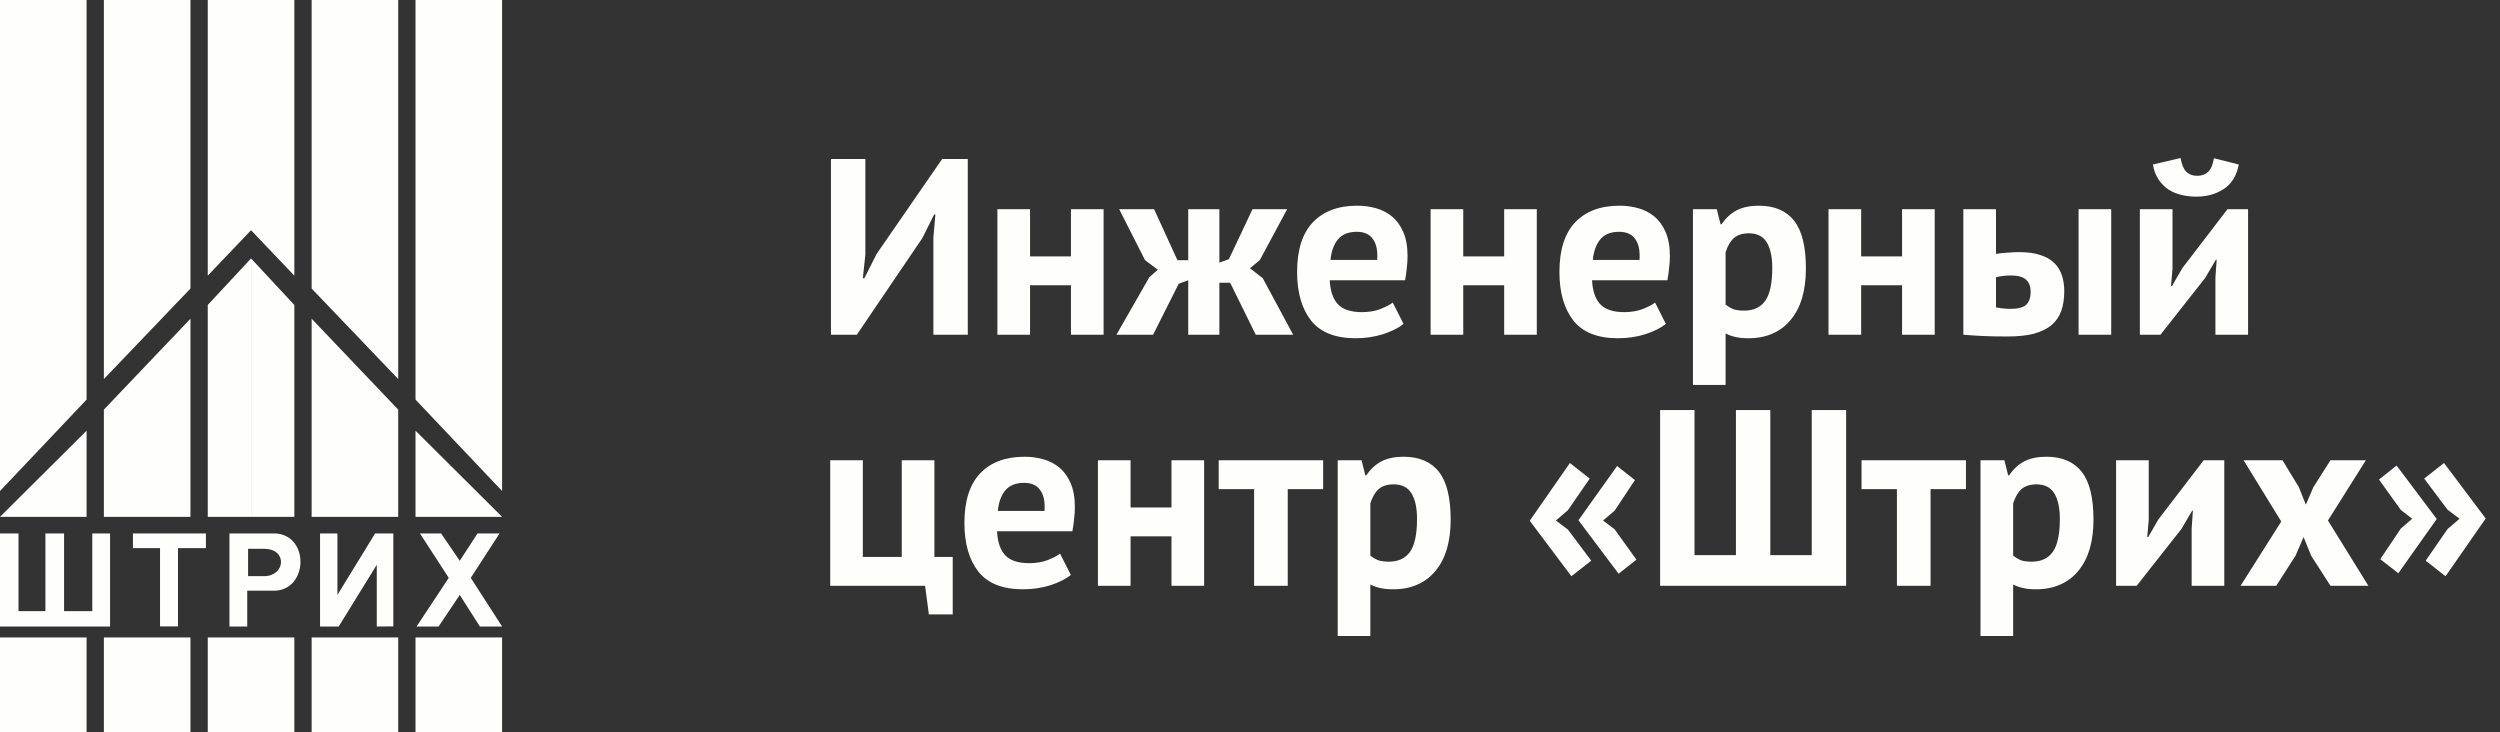
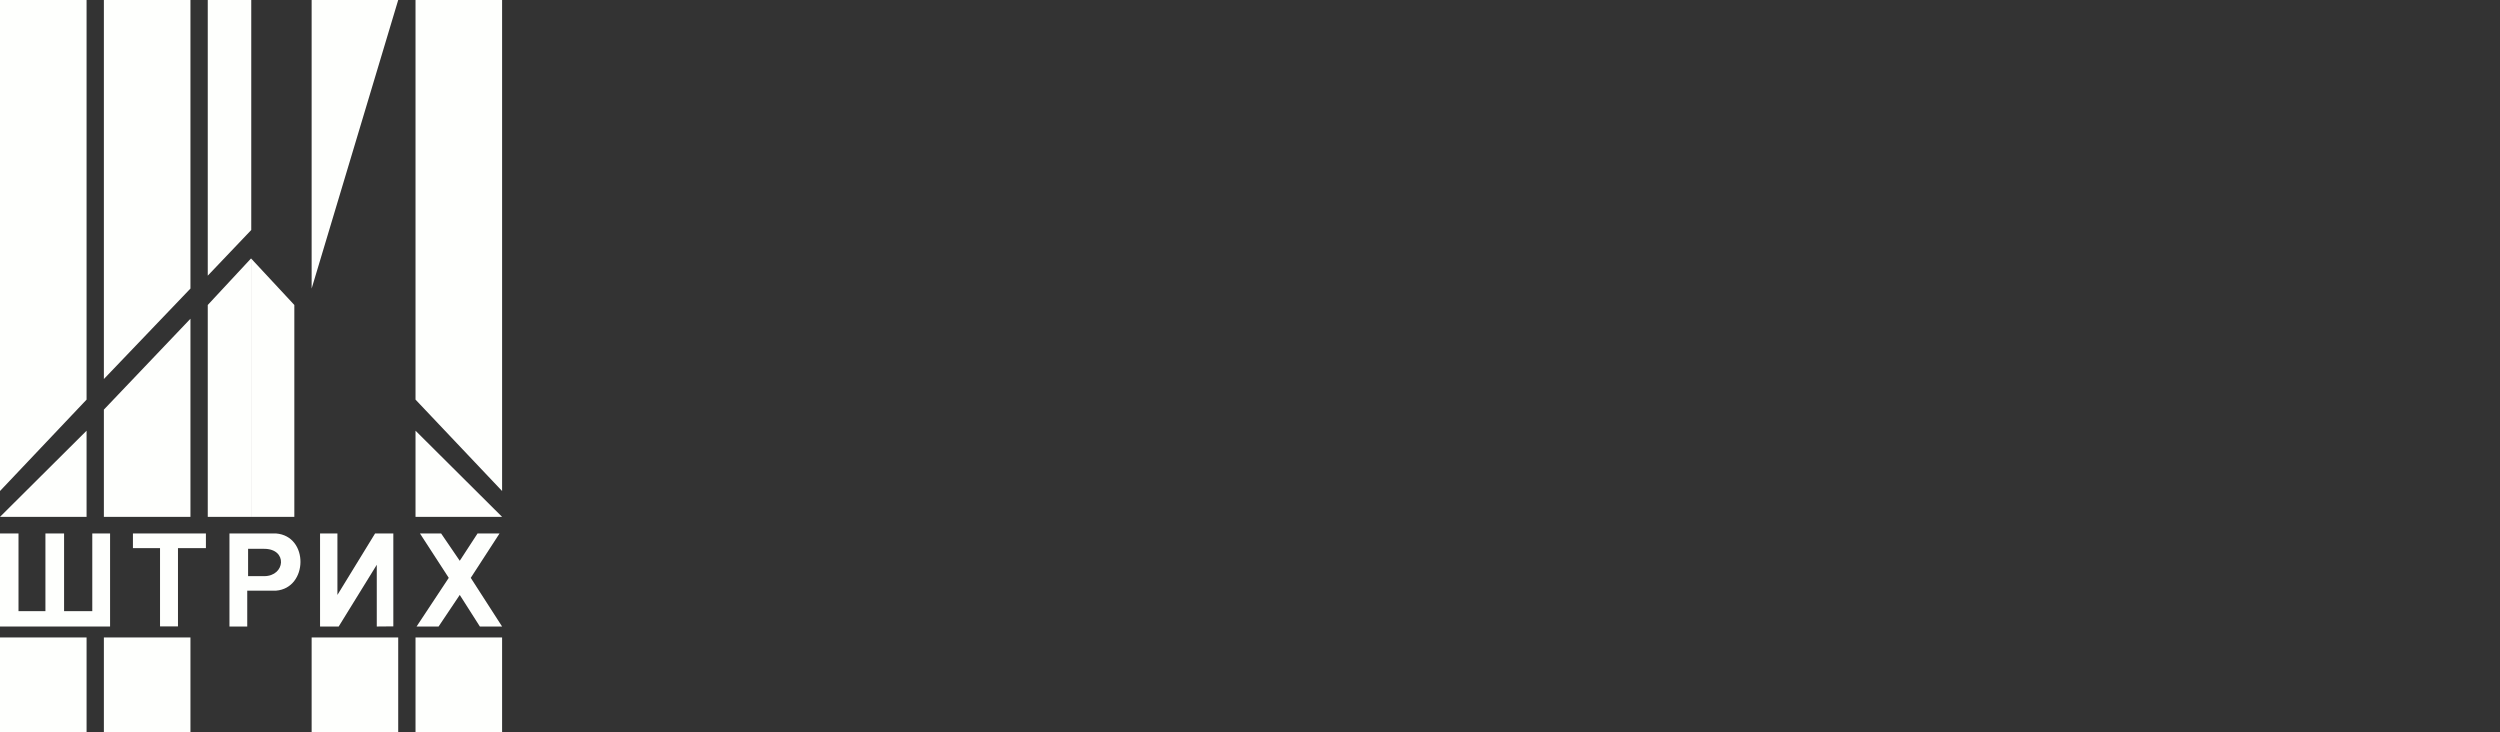
<svg xmlns="http://www.w3.org/2000/svg" width="239" height="70" viewBox="0 0 239 70" fill="none">
  <rect x="0" y="0" width="239" height="70" fill="#333333" stroke="none" />
  <path d="M8.276 0H0V46.941L8.276 38.203V0Z" fill="#FEFFFD" />
  <path d="M18.207 0H9.931V36.235L18.207 27.585V0Z" fill="#FEFFFD" />
  <path d="M9.931 49.412H18.207V30.471L9.931 39.16V49.412Z" fill="#FEFFFD" />
  <path fill-rule="evenodd" clip-rule="evenodd" d="M24.02 0H19.862V26.353L24.02 21.988V0Z" fill="#FEFFFD" />
-   <path fill-rule="evenodd" clip-rule="evenodd" d="M23.98 0H28.138V26.353L23.98 21.988V0Z" fill="#FEFFFD" />
  <path d="M8.276 41.176L0 49.412H8.276V41.176Z" fill="#FEFFFD" />
  <path d="M39.724 0H48V46.941L39.724 38.203V0Z" fill="#FEFFFD" />
-   <path d="M29.793 0H38.069V36.235L29.793 27.585V0Z" fill="#FEFFFD" />
-   <path d="M38.069 49.412H29.793V30.471L38.069 39.16V49.412Z" fill="#FEFFFD" />
+   <path d="M29.793 0H38.069L29.793 27.585V0Z" fill="#FEFFFD" />
  <path fill-rule="evenodd" clip-rule="evenodd" d="M24 49.412H28.138V29.155L24 24.706V49.412Z" fill="#FEFFFD" />
  <path fill-rule="evenodd" clip-rule="evenodd" d="M24 49.412H19.862V29.155L24 24.706V49.412Z" fill="#FEFFFD" />
  <path d="M39.724 41.176L48 49.412H39.724V41.176Z" fill="#FEFFFD" />
  <rect y="60.941" width="8.276" height="9.059" fill="#FEFFFD" />
  <rect x="9.931" y="60.941" width="8.276" height="9.059" fill="#FEFFFD" />
-   <rect x="19.862" y="60.941" width="8.276" height="9.059" fill="#FEFFFD" />
  <rect x="29.793" y="60.941" width="8.276" height="9.059" fill="#FEFFFD" />
  <rect x="39.724" y="60.941" width="8.276" height="9.059" fill="#FEFFFD" />
  <path d="M0 50.999V59.895H10.523V50.999H8.823V58.426H6.126V50.999H4.343V58.426H1.769V50.999H0Z" fill="#FEFFFD" />
  <path d="M12.708 50.999H19.685V52.401H17.014V59.884H15.299V52.401H12.708V50.999Z" fill="#FEFFFD" />
  <path fill-rule="evenodd" clip-rule="evenodd" d="M21.936 50.999H26.388C29.545 51.244 29.464 56.222 26.388 56.467H23.636V59.895H21.936V50.999ZM23.717 55.08V52.468H25.255C27.521 52.468 27.278 55.08 25.255 55.08H23.717Z" fill="#FEFFFD" />
  <path d="M30.597 50.999H32.257V56.875L35.858 50.999H37.602V59.881L36.02 59.895V53.993L32.378 59.895H30.597V50.999Z" fill="#FEFFFD" />
  <path d="M40.148 50.999H42.172L43.953 53.611L45.653 50.999H47.757L45.005 55.243L48 59.895H45.876L43.953 56.875L41.929 59.895H39.825L42.901 55.243L40.148 50.999Z" fill="#FEFFFD" />
-   <path d="M89.232 22.688L89.424 20.504H89.304L88.176 22.76L81.912 32H79.44V15.2H82.728V24.344L82.488 26.6H82.632L83.808 24.272L90.072 15.2H92.52V32H89.232V22.688ZM102.384 27.272H98.472V32H95.352V20H98.472V24.512H102.384V20H105.504V32H102.384V27.272ZM112.683 27.128L110.235 32H106.731L109.875 26.504L110.691 25.784L109.467 24.872L106.995 20H110.331L112.563 24.872H113.595V20H116.571V25.112L117.483 24.776L119.739 20H123.051L120.435 24.872L119.499 25.64L120.723 26.6L123.627 32H120.051L117.603 27.032H116.571V32H113.595V26.792L112.683 27.128ZM134.179 30.968C133.699 31.352 133.043 31.68 132.211 31.952C131.395 32.208 130.523 32.336 129.595 32.336C127.659 32.336 126.243 31.776 125.347 30.656C124.451 29.52 124.003 27.968 124.003 26C124.003 23.888 124.507 22.304 125.515 21.248C126.523 20.192 127.939 19.664 129.763 19.664C130.371 19.664 130.963 19.744 131.539 19.904C132.115 20.064 132.627 20.328 133.075 20.696C133.523 21.064 133.883 21.56 134.155 22.184C134.427 22.808 134.563 23.584 134.563 24.512C134.563 24.848 134.539 25.208 134.491 25.592C134.459 25.976 134.403 26.376 134.323 26.792H127.123C127.171 27.8 127.427 28.56 127.891 29.072C128.371 29.584 129.139 29.84 130.195 29.84C130.851 29.84 131.435 29.744 131.947 29.552C132.475 29.344 132.875 29.136 133.147 28.928L134.179 30.968ZM129.715 22.16C128.899 22.16 128.291 22.408 127.891 22.904C127.507 23.384 127.275 24.032 127.195 24.848H131.659C131.723 23.984 131.587 23.32 131.251 22.856C130.931 22.392 130.419 22.16 129.715 22.16ZM143.798 27.272H139.886V32H136.766V20H139.886V24.512H143.798V20H146.918V32H143.798V27.272ZM159.257 30.968C158.777 31.352 158.121 31.68 157.289 31.952C156.473 32.208 155.601 32.336 154.673 32.336C152.737 32.336 151.321 31.776 150.425 30.656C149.529 29.52 149.081 27.968 149.081 26C149.081 23.888 149.585 22.304 150.593 21.248C151.601 20.192 153.017 19.664 154.841 19.664C155.449 19.664 156.041 19.744 156.617 19.904C157.193 20.064 157.705 20.328 158.153 20.696C158.601 21.064 158.961 21.56 159.233 22.184C159.505 22.808 159.641 23.584 159.641 24.512C159.641 24.848 159.617 25.208 159.569 25.592C159.537 25.976 159.481 26.376 159.401 26.792H152.201C152.249 27.8 152.505 28.56 152.969 29.072C153.449 29.584 154.217 29.84 155.273 29.84C155.929 29.84 156.513 29.744 157.025 29.552C157.553 29.344 157.953 29.136 158.225 28.928L159.257 30.968ZM154.793 22.16C153.977 22.16 153.369 22.408 152.969 22.904C152.585 23.384 152.353 24.032 152.273 24.848H156.737C156.801 23.984 156.665 23.32 156.329 22.856C156.009 22.392 155.497 22.16 154.793 22.16ZM161.845 20H164.125L164.485 21.44H164.581C164.997 20.832 165.485 20.384 166.045 20.096C166.621 19.808 167.317 19.664 168.133 19.664C169.637 19.664 170.765 20.144 171.517 21.104C172.269 22.048 172.645 23.576 172.645 25.688C172.645 26.712 172.525 27.64 172.285 28.472C172.045 29.288 171.685 29.984 171.205 30.56C170.741 31.136 170.165 31.576 169.477 31.88C168.805 32.184 168.029 32.336 167.149 32.336C166.653 32.336 166.245 32.296 165.925 32.216C165.605 32.152 165.285 32.04 164.965 31.88V36.8H161.845V20ZM167.197 22.304C166.589 22.304 166.109 22.456 165.757 22.76C165.421 23.064 165.157 23.52 164.965 24.128V29.12C165.189 29.296 165.429 29.44 165.685 29.552C165.957 29.648 166.309 29.696 166.741 29.696C167.637 29.696 168.309 29.384 168.757 28.76C169.205 28.12 169.429 27.072 169.429 25.616C169.429 24.56 169.253 23.744 168.901 23.168C168.549 22.592 167.981 22.304 167.197 22.304ZM181.838 27.272H177.926V32H174.806V20H177.926V24.512H181.838V20H184.958V32H181.838V27.272ZM190.816 29.384C191.296 29.48 191.752 29.528 192.184 29.528C192.904 29.528 193.408 29.4 193.696 29.144C193.984 28.872 194.128 28.456 194.128 27.896C194.128 27.384 193.984 27 193.696 26.744C193.408 26.472 192.928 26.336 192.256 26.336C191.728 26.336 191.248 26.392 190.816 26.504V29.384ZM190.816 24.272C191.2 24.208 191.584 24.168 191.968 24.152C192.368 24.12 192.728 24.104 193.048 24.104C193.864 24.104 194.544 24.2 195.088 24.392C195.632 24.568 196.072 24.824 196.408 25.16C196.744 25.496 196.984 25.896 197.128 26.36C197.272 26.808 197.344 27.296 197.344 27.824C197.344 28.544 197.248 29.176 197.056 29.72C196.864 30.264 196.552 30.72 196.12 31.088C195.688 31.44 195.128 31.712 194.44 31.904C193.752 32.08 192.904 32.168 191.896 32.168C190.984 32.168 190.192 32.152 189.52 32.12C188.864 32.088 188.256 32.048 187.696 32V20H190.816V24.272ZM198.712 20H201.832V32H198.712V20ZM211.795 26.528L211.915 24.824H211.843L210.811 26.576L206.539 32H204.571V20H207.691V25.712L207.547 27.344H207.643L208.627 25.64L212.947 20H214.915V32H211.795V26.528ZM208.459 15.104C208.571 15.728 208.755 16.168 209.011 16.424C209.283 16.68 209.627 16.808 210.043 16.808C210.491 16.808 210.843 16.68 211.099 16.424C211.371 16.168 211.555 15.736 211.651 15.128L214.027 15.728C213.835 16.768 213.363 17.544 212.611 18.056C211.859 18.552 210.979 18.8 209.971 18.8C209.475 18.8 208.995 18.744 208.531 18.632C208.067 18.52 207.651 18.344 207.283 18.104C206.915 17.848 206.603 17.528 206.347 17.144C206.091 16.76 205.915 16.288 205.819 15.728L208.459 15.104ZM91.08 58.736H88.8L88.44 56H79.368V44H82.488V53.24H86.208V44H89.328V53.24H91.08V58.736ZM102.374 54.968C101.894 55.352 101.238 55.68 100.406 55.952C99.59 56.208 98.718 56.336 97.79 56.336C95.854 56.336 94.438 55.776 93.542 54.656C92.646 53.52 92.198 51.968 92.198 50C92.198 47.888 92.702 46.304 93.71 45.248C94.718 44.192 96.134 43.664 97.958 43.664C98.566 43.664 99.158 43.744 99.734 43.904C100.31 44.064 100.822 44.328 101.27 44.696C101.718 45.064 102.078 45.56 102.35 46.184C102.622 46.808 102.758 47.584 102.758 48.512C102.758 48.848 102.734 49.208 102.686 49.592C102.654 49.976 102.598 50.376 102.518 50.792H95.318C95.366 51.8 95.622 52.56 96.086 53.072C96.566 53.584 97.334 53.84 98.39 53.84C99.046 53.84 99.63 53.744 100.142 53.552C100.67 53.344 101.07 53.136 101.342 52.928L102.374 54.968ZM97.91 46.16C97.094 46.16 96.486 46.408 96.086 46.904C95.702 47.384 95.47 48.032 95.39 48.848H99.854C99.918 47.984 99.782 47.32 99.446 46.856C99.126 46.392 98.614 46.16 97.91 46.16ZM111.994 51.272H108.082V56H104.962V44H108.082V48.512H111.994V44H115.114V56H111.994V51.272ZM126.492 46.76H123.108V56H119.892V46.76H116.508V44H126.492V46.76ZM127.884 44H130.164L130.524 45.44H130.62C131.036 44.832 131.524 44.384 132.084 44.096C132.66 43.808 133.356 43.664 134.172 43.664C135.676 43.664 136.804 44.144 137.556 45.104C138.308 46.048 138.684 47.576 138.684 49.688C138.684 50.712 138.564 51.64 138.324 52.472C138.084 53.288 137.724 53.984 137.244 54.56C136.78 55.136 136.204 55.576 135.516 55.88C134.844 56.184 134.068 56.336 133.188 56.336C132.692 56.336 132.284 56.296 131.964 56.216C131.644 56.152 131.324 56.04 131.004 55.88V60.8H127.884V44ZM133.236 46.304C132.628 46.304 132.148 46.456 131.796 46.76C131.46 47.064 131.196 47.52 131.004 48.128V53.12C131.228 53.296 131.468 53.44 131.724 53.552C131.996 53.648 132.348 53.696 132.78 53.696C133.676 53.696 134.348 53.384 134.796 52.76C135.244 52.12 135.468 51.072 135.468 49.616C135.468 48.56 135.292 47.744 134.94 47.168C134.588 46.592 134.02 46.304 133.236 46.304ZM150.899 49.736L154.595 44.552L156.299 45.896L154.355 48.824L153.251 49.76L154.355 50.6L156.443 53.504L154.739 54.848L150.899 49.736ZM146.243 49.784L150.083 44.264L151.979 45.752L149.891 48.776L148.739 49.76L149.891 50.624L152.123 53.6L150.227 55.088L146.243 49.784ZM158.706 56V39.2H161.994V53.072H165.954V39.2H169.242V53.072H173.202V39.2H176.49V56H158.706ZM187.946 46.76H184.562V56H181.346V46.76H177.962V44H187.946V46.76ZM189.337 44H191.617L191.977 45.44H192.073C192.489 44.832 192.977 44.384 193.537 44.096C194.113 43.808 194.809 43.664 195.625 43.664C197.129 43.664 198.257 44.144 199.009 45.104C199.761 46.048 200.137 47.576 200.137 49.688C200.137 50.712 200.017 51.64 199.777 52.472C199.537 53.288 199.177 53.984 198.697 54.56C198.233 55.136 197.657 55.576 196.969 55.88C196.297 56.184 195.521 56.336 194.641 56.336C194.145 56.336 193.737 56.296 193.417 56.216C193.097 56.152 192.777 56.04 192.457 55.88V60.8H189.337V44ZM194.689 46.304C194.081 46.304 193.601 46.456 193.249 46.76C192.913 47.064 192.649 47.52 192.457 48.128V53.12C192.681 53.296 192.921 53.44 193.177 53.552C193.449 53.648 193.801 53.696 194.233 53.696C195.129 53.696 195.801 53.384 196.249 52.76C196.697 52.12 196.921 51.072 196.921 49.616C196.921 48.56 196.745 47.744 196.393 47.168C196.041 46.592 195.473 46.304 194.689 46.304ZM209.522 50.528L209.642 48.824H209.57L208.538 50.576L204.266 56H202.298V44H205.418V49.712L205.274 51.344H205.37L206.354 49.64L210.674 44H212.642V56H209.522V50.528ZM218.088 49.856L214.488 44H218.208L219.768 46.568L220.44 48.248L221.16 46.568L222.792 44H226.176L222.552 49.76L226.416 56H222.792L220.944 53.12L220.224 51.344L219.456 53.12L217.608 56H214.2L218.088 49.856ZM232.953 49.616L229.281 54.8L227.553 53.456L229.521 50.528L230.601 49.592L229.521 48.752L227.433 45.848L229.113 44.504L232.953 49.616ZM237.633 49.568L233.793 55.088L231.897 53.6L233.985 50.576L235.137 49.592L233.985 48.728L231.753 45.752L233.649 44.264L237.633 49.568Z" fill="#FEFFFD" />
</svg>